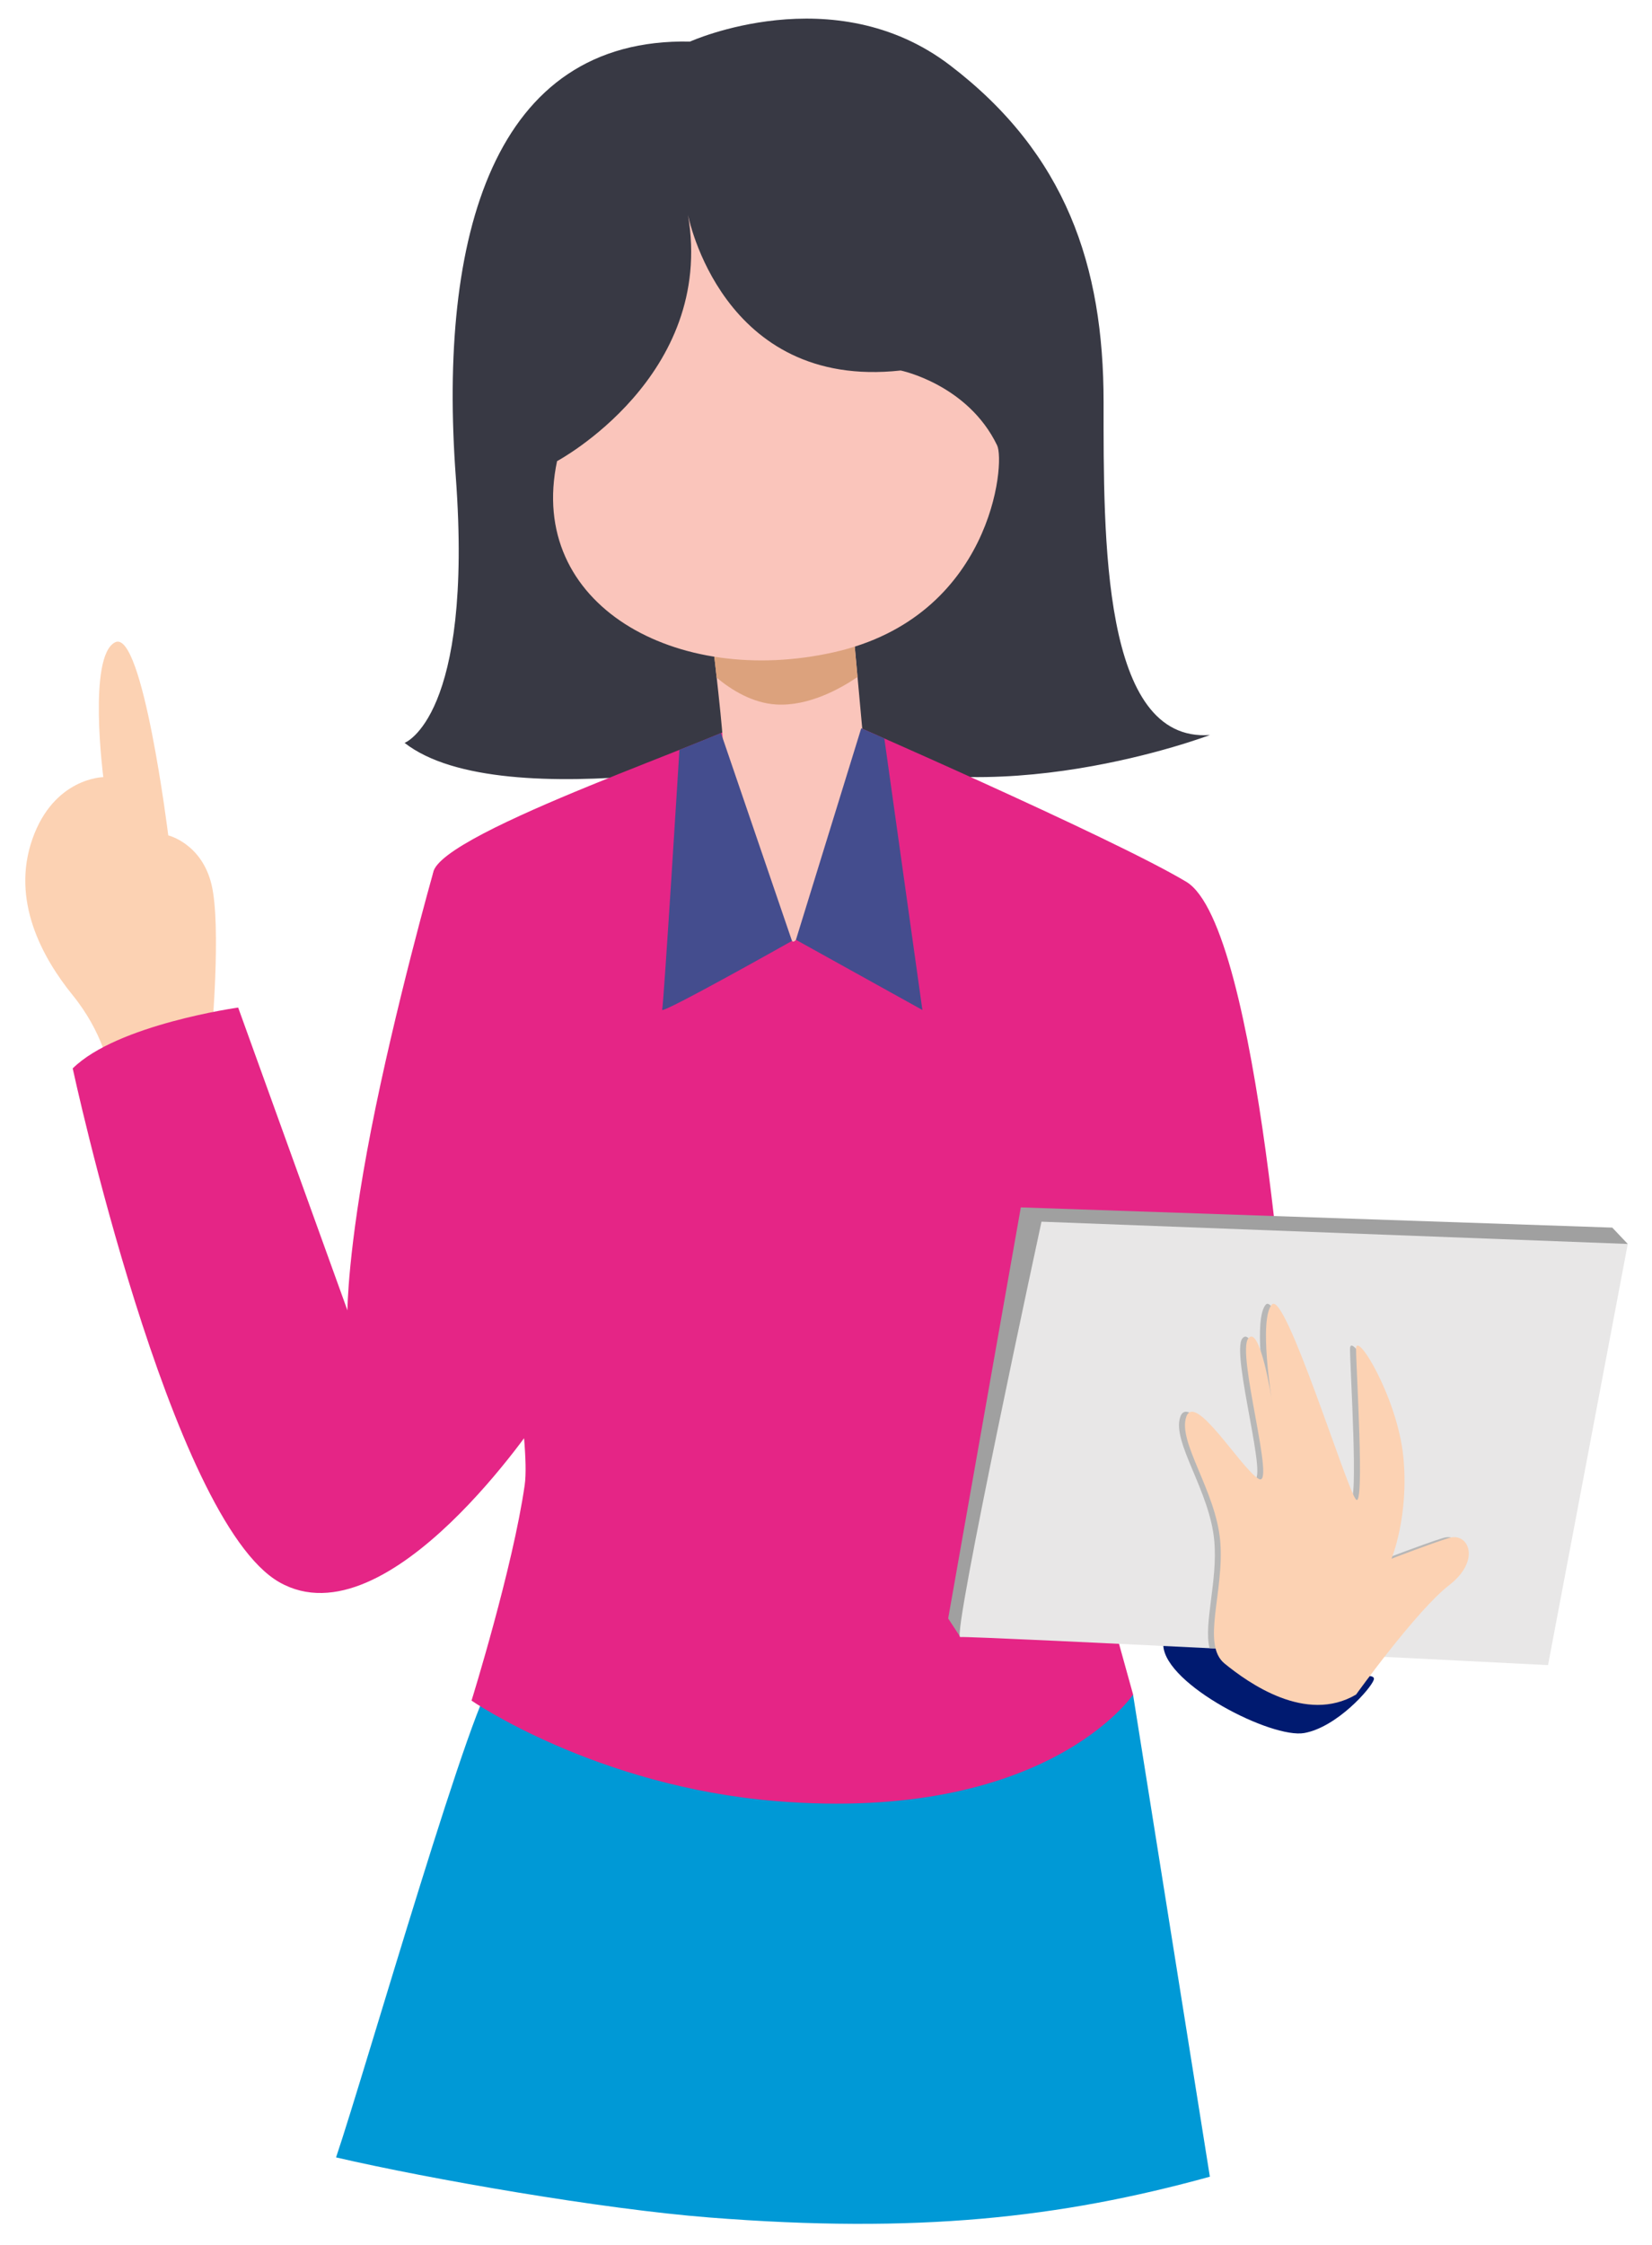
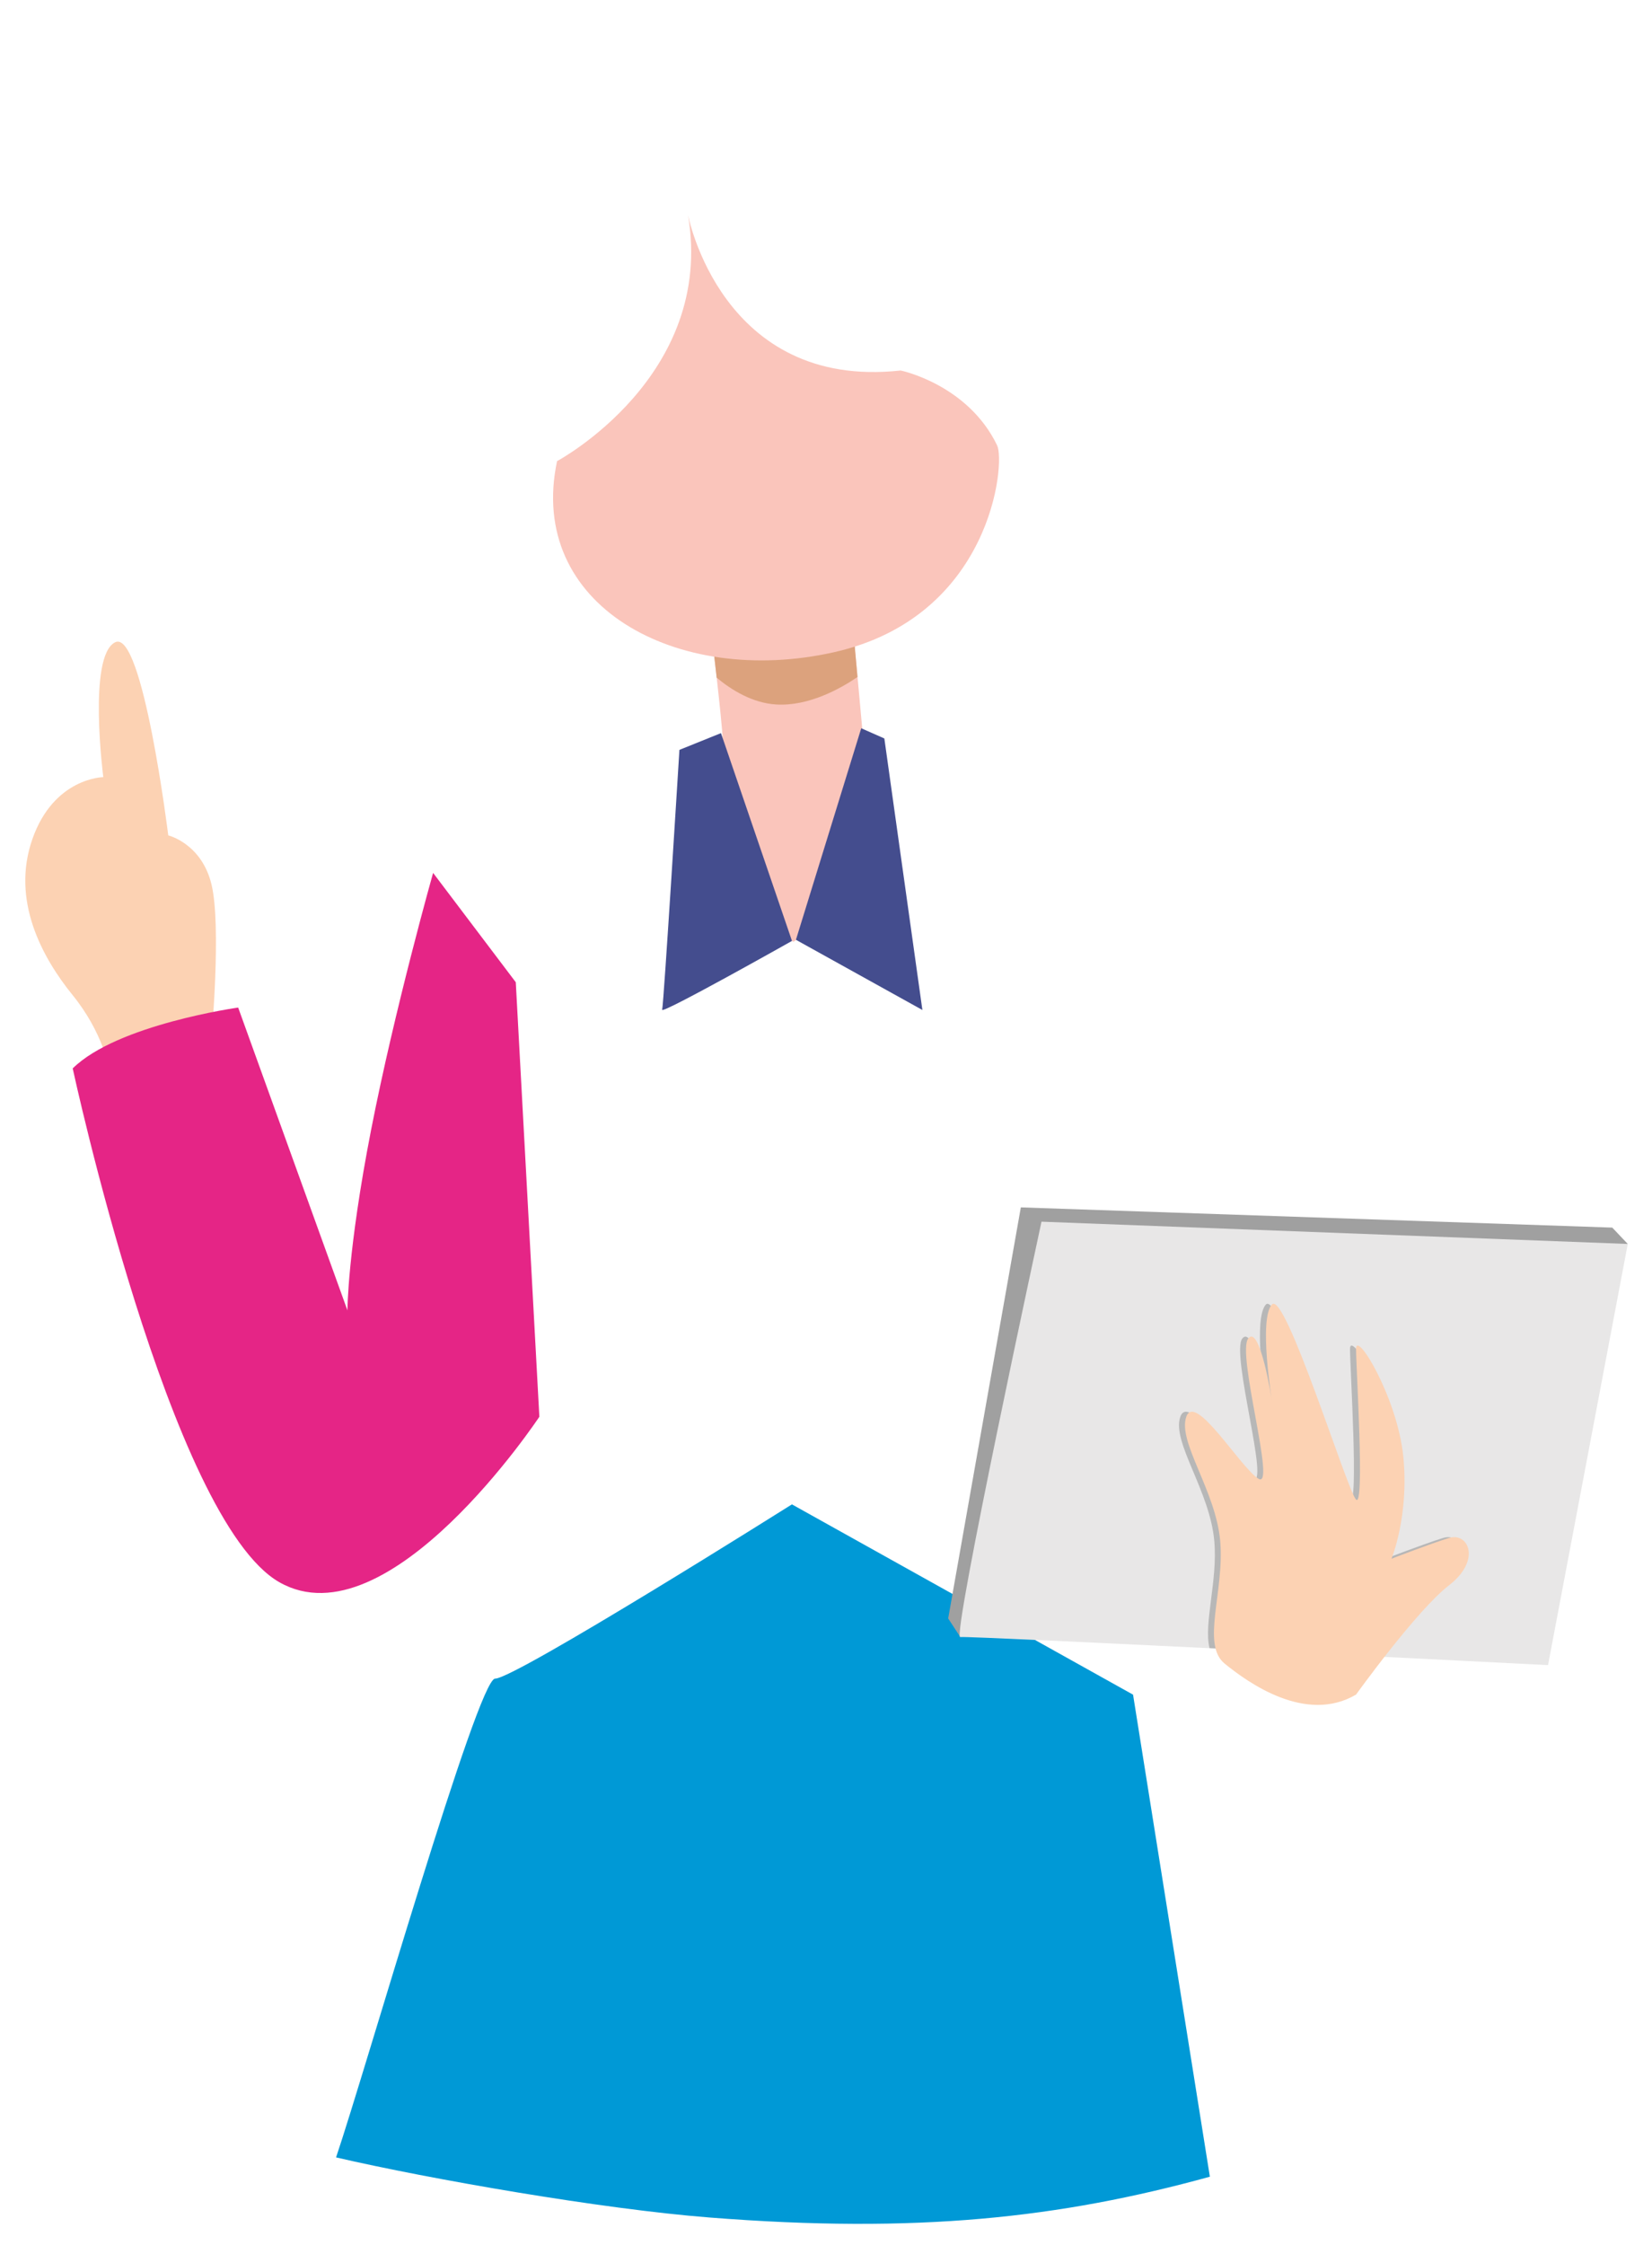
<svg xmlns="http://www.w3.org/2000/svg" id="Layer_1" data-name="Layer 1" viewBox="0 0 636.2 864">
  <defs>
    <style>.cls-1{fill:#0099d6;}.cls-2{fill:#383944;}.cls-3{fill:#e52586;}.cls-4{fill:#fcd2b3;}.cls-5{fill:#a0a0a0;}.cls-6{fill:#001a70;}.cls-7{fill:#e8e7e7;}.cls-8{fill:#b7b7b7;}.cls-9{fill:#fac5bb;}.cls-10{fill:#444d8e;}.cls-11{fill:#dca27d;}</style>
  </defs>
  <path class="cls-1" d="M190.67,646c7.58.1,114.31-67.06,114.31-67.06l131.37,73.23,29.58,185.51c-57.7,15.89-112.73,22-192.8,15.69-41.29-3.23-107.4-14.72-143.71-23.12C140.67,797,184,645.89,190.67,646Z" />
-   <path class="cls-2" d="M265.74,16s55.36-25,100.09,9.1S425,102.39,425,154.71s-.76,131.18,40.95,128.15c0,0-85.69,32.61-148.63,5.31-5.3.76-123.59,27.3-161.51-2.28,0,0,26.54-9.85,19.72-102.36S189.91,14.43,265.74,16Z" />
-   <path class="cls-3" d="M166.79,335.94c2.27-15.92,117.15-53.46,124-60.28L305,362.1l16.18-86.44s107.23,46.63,135.67,63.69,39.81,194.5,39.81,194.5l-77.35,56.87,17.06,61.42s-33.23,49.47-137.46,41c-69.55-5.69-117.32-38.68-117.32-38.68s15.93-51.18,20.48-83S164.51,351.86,166.79,335.94Z" />
  <path class="cls-4" d="M81.48,398.88s3.79-42.47,0-58.39-16.68-19-16.68-19-9.86-79.62-20.47-74.31-4.55,51.89-4.55,51.89-19,.18-27.3,23.81S16.27,368.54,28,383s14,28.22,14,28.22Z" />
  <path class="cls-3" d="M198.63,378l-31.84-42.08S152,388.26,142.9,434.89s-9.1,69.39-9.1,69.39L91.72,387.75S45.08,394.27,28,411.17c0,0,37.54,173.86,79.62,197.75s100.09-63.7,100.09-63.7Z" />
  <polygon class="cls-5" points="626.87 478.72 620.9 472.43 393.13 464.65 365.15 622.84 369.81 629.96 626.87 478.72" />
-   <path class="cls-6" d="M515.4,646.45c1.71,0,14.79-3.41,13.65,0s-14.22,18.2-26.73,20.48S449,648.44,448,633.37c-.24-3.41,24-3.41,24-3.41Z" />
  <path class="cls-7" d="M626.87,478.72l-225.78-8.57S366.4,630.53,369.81,630s226.35,10.8,226.35,10.8Z" />
  <path class="cls-8" d="M467.63,593c-1.7-19.33-16.49-38.1-13.08-47.77s21,19.91,27.87,23.89-8.53-48.34-4-54c4.23-5.29,8.46,19.82,9,23.36-.58-3.69-4.71-31.14.07-36.44,5.11-5.69,29,71.66,32.41,75.07s0-50.61,0-58,15.93,18.77,18.2,41.52-4.55,39.24-4.55,39.24,14.79-5.69,22.18-8,12.51,8.53,0,18.19c-6.88,5.32-17,17.52-24.77,27.42l-65.17-3.23C463.49,624.59,469,608.44,467.63,593Z" />
  <path class="cls-4" d="M522.23,652.14s23.31-32.42,35.83-42.09,7.39-20.47,0-18.19-22.18,8-22.18,8,6.82-16.49,4.55-39.24-18.2-48.91-18.2-41.52,3.41,61.42,0,58-27.3-80.76-32.42-75.07,0,36.87,0,36.87-4.55-29.48-9.1-23.79,10.81,58,4,54-24.45-33.56-27.86-23.89S468.2,573.66,469.91,593s-7.4,39.81,1.7,47.21S502.89,663.51,522.23,652.14Z" />
  <path class="cls-9" d="M328.3,239.26l4,43.79S309.53,367.79,305,362.1s-26.73-72.79-26.73-77.91-5.12-48.34-5.12-48.34Z" />
  <path class="cls-10" d="M305,362.1s-50.61,28.51-50,26.48,6.65-100,6.65-100l16-6.45Z" />
  <polygon class="cls-10" points="306.52 361.67 355.22 388.68 340.57 284.19 331.67 280.26 306.52 361.67" />
  <path class="cls-11" d="M330.23,260.54c-6.55,4.46-18.82,11.34-31.34,10.57-9.06-.56-17.08-5.48-22.9-10.31-1.37-12.39-2.86-25-2.86-25l55.17,3.41Z" />
  <path class="cls-9" d="M384,171.39c3.27,6.76-2.14,66-62.87,79.62s-118.36-18.2-106.6-73.55c0,0,61-32.61,50.42-94.78,0,0,12.89,67.48,81.9,59.9C346.88,142.58,372.66,147.89,384,171.39Z" />
</svg>